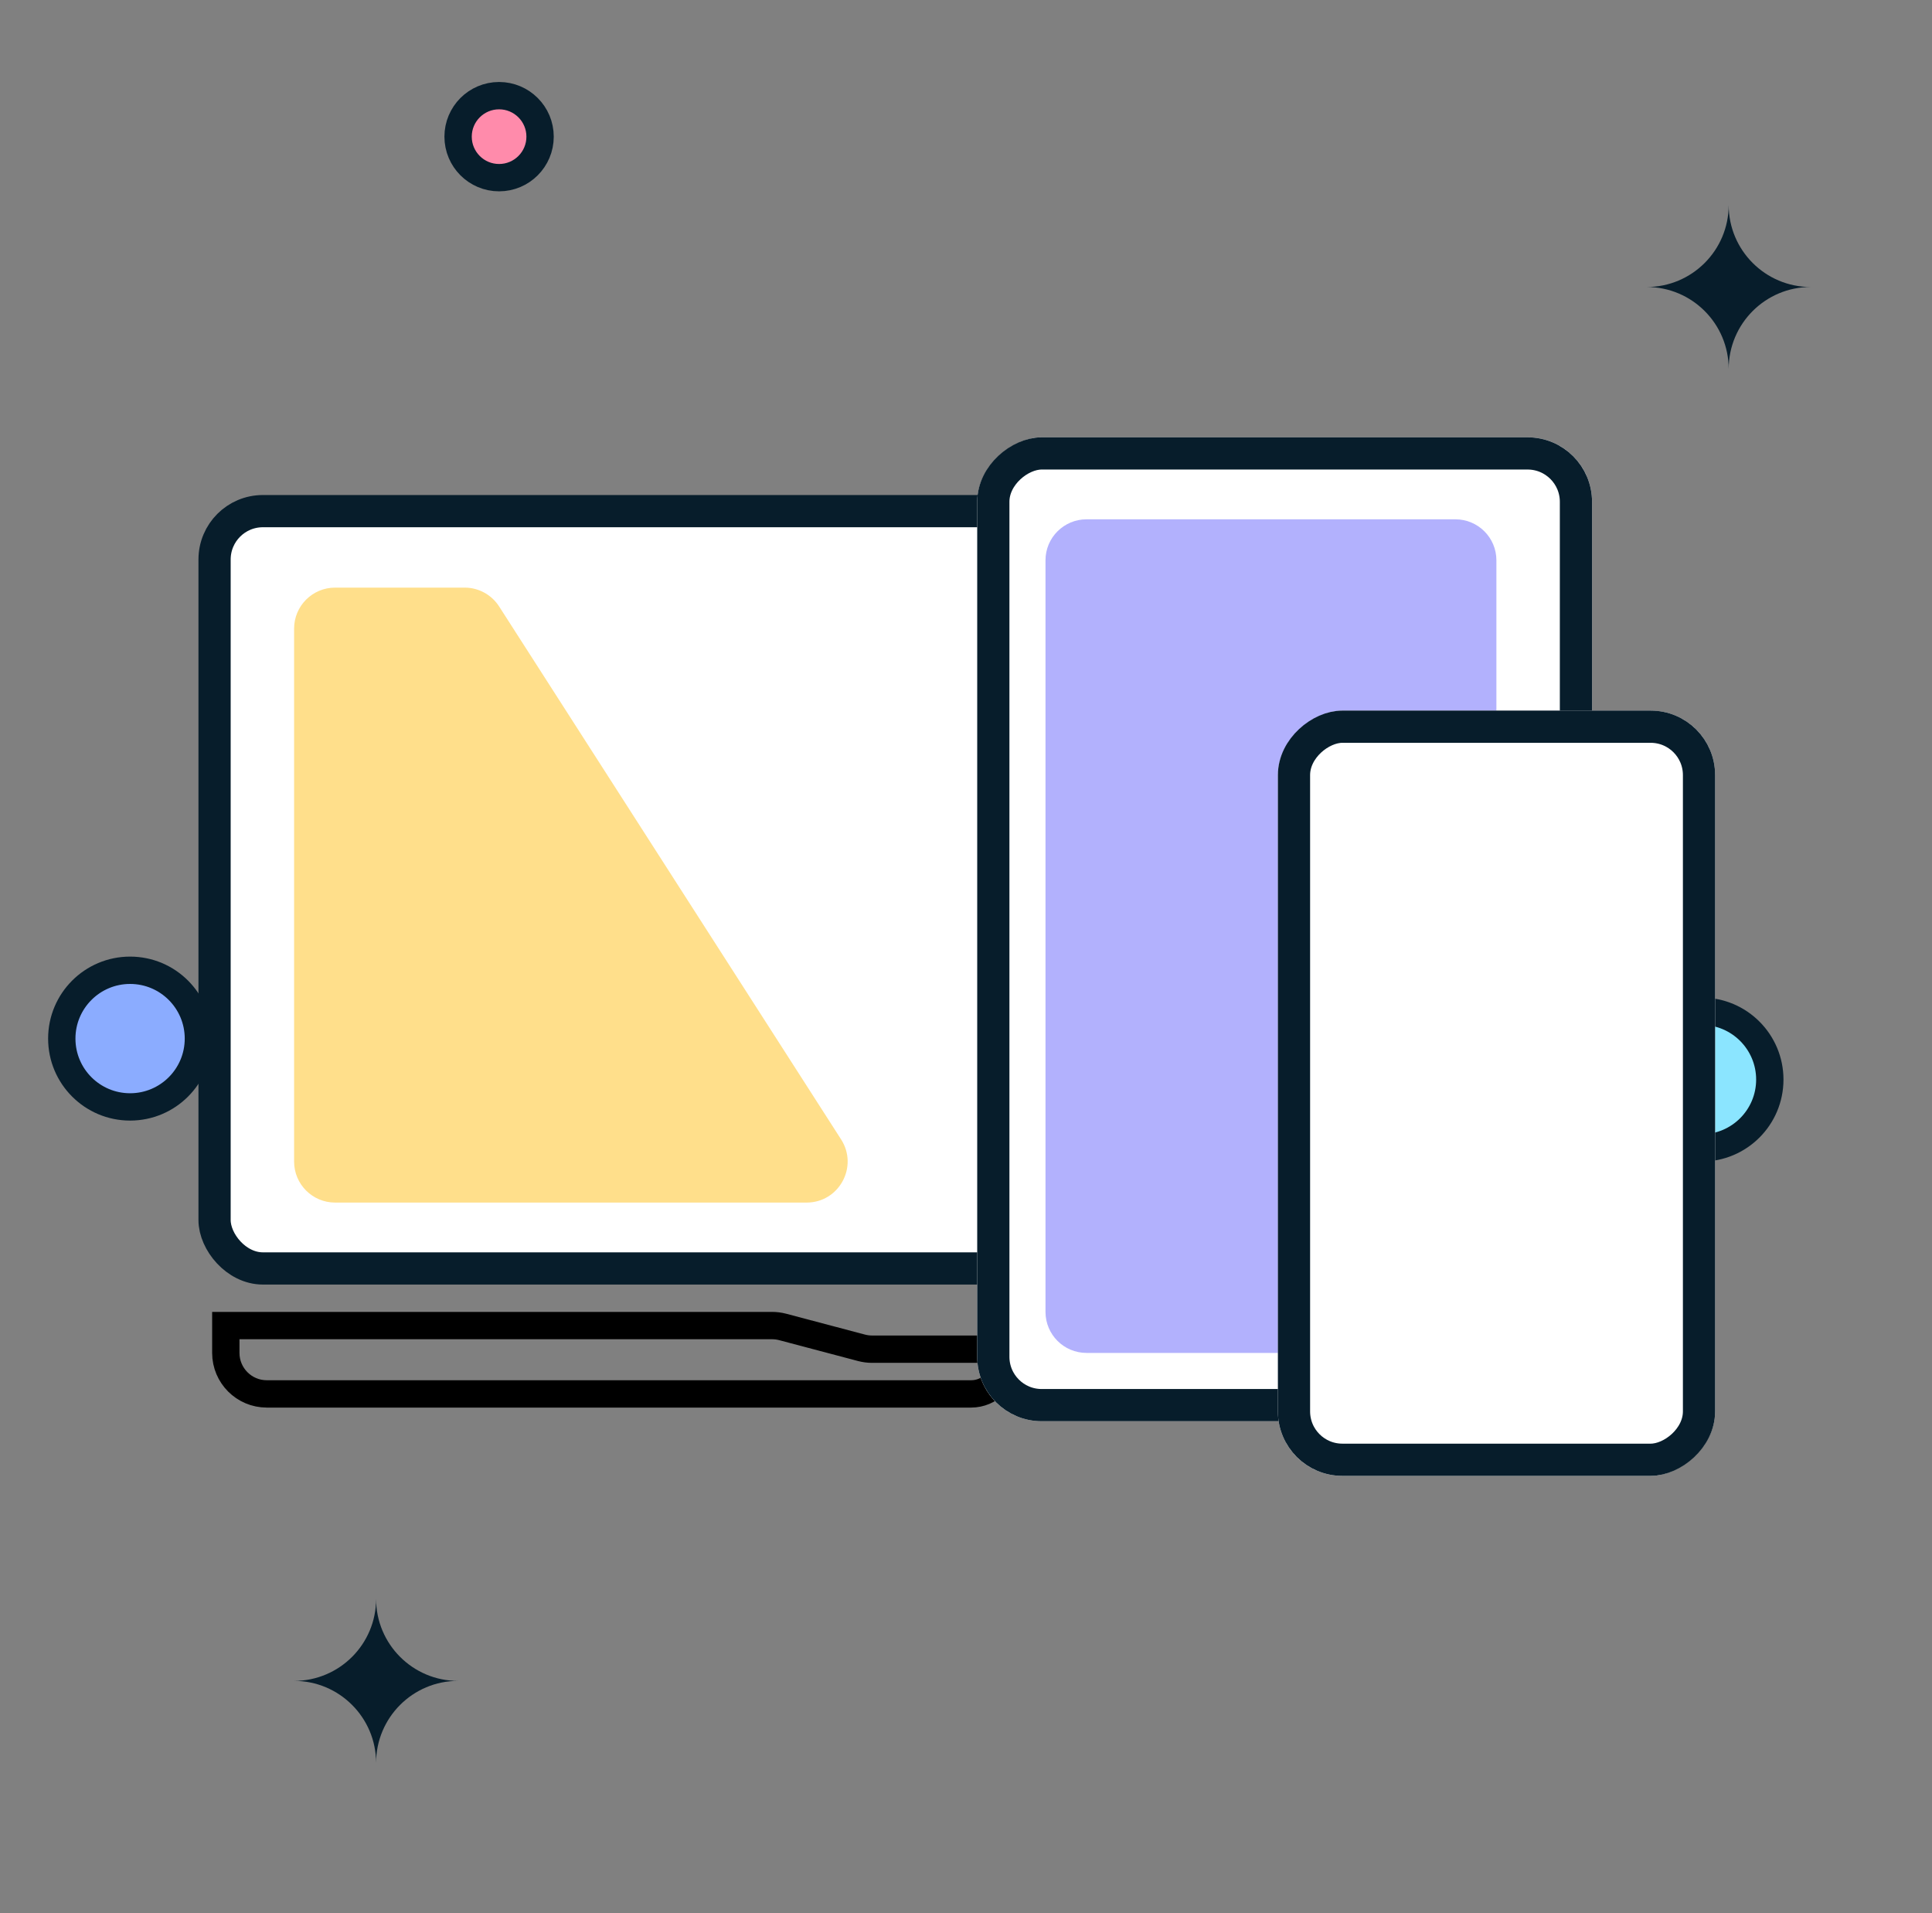
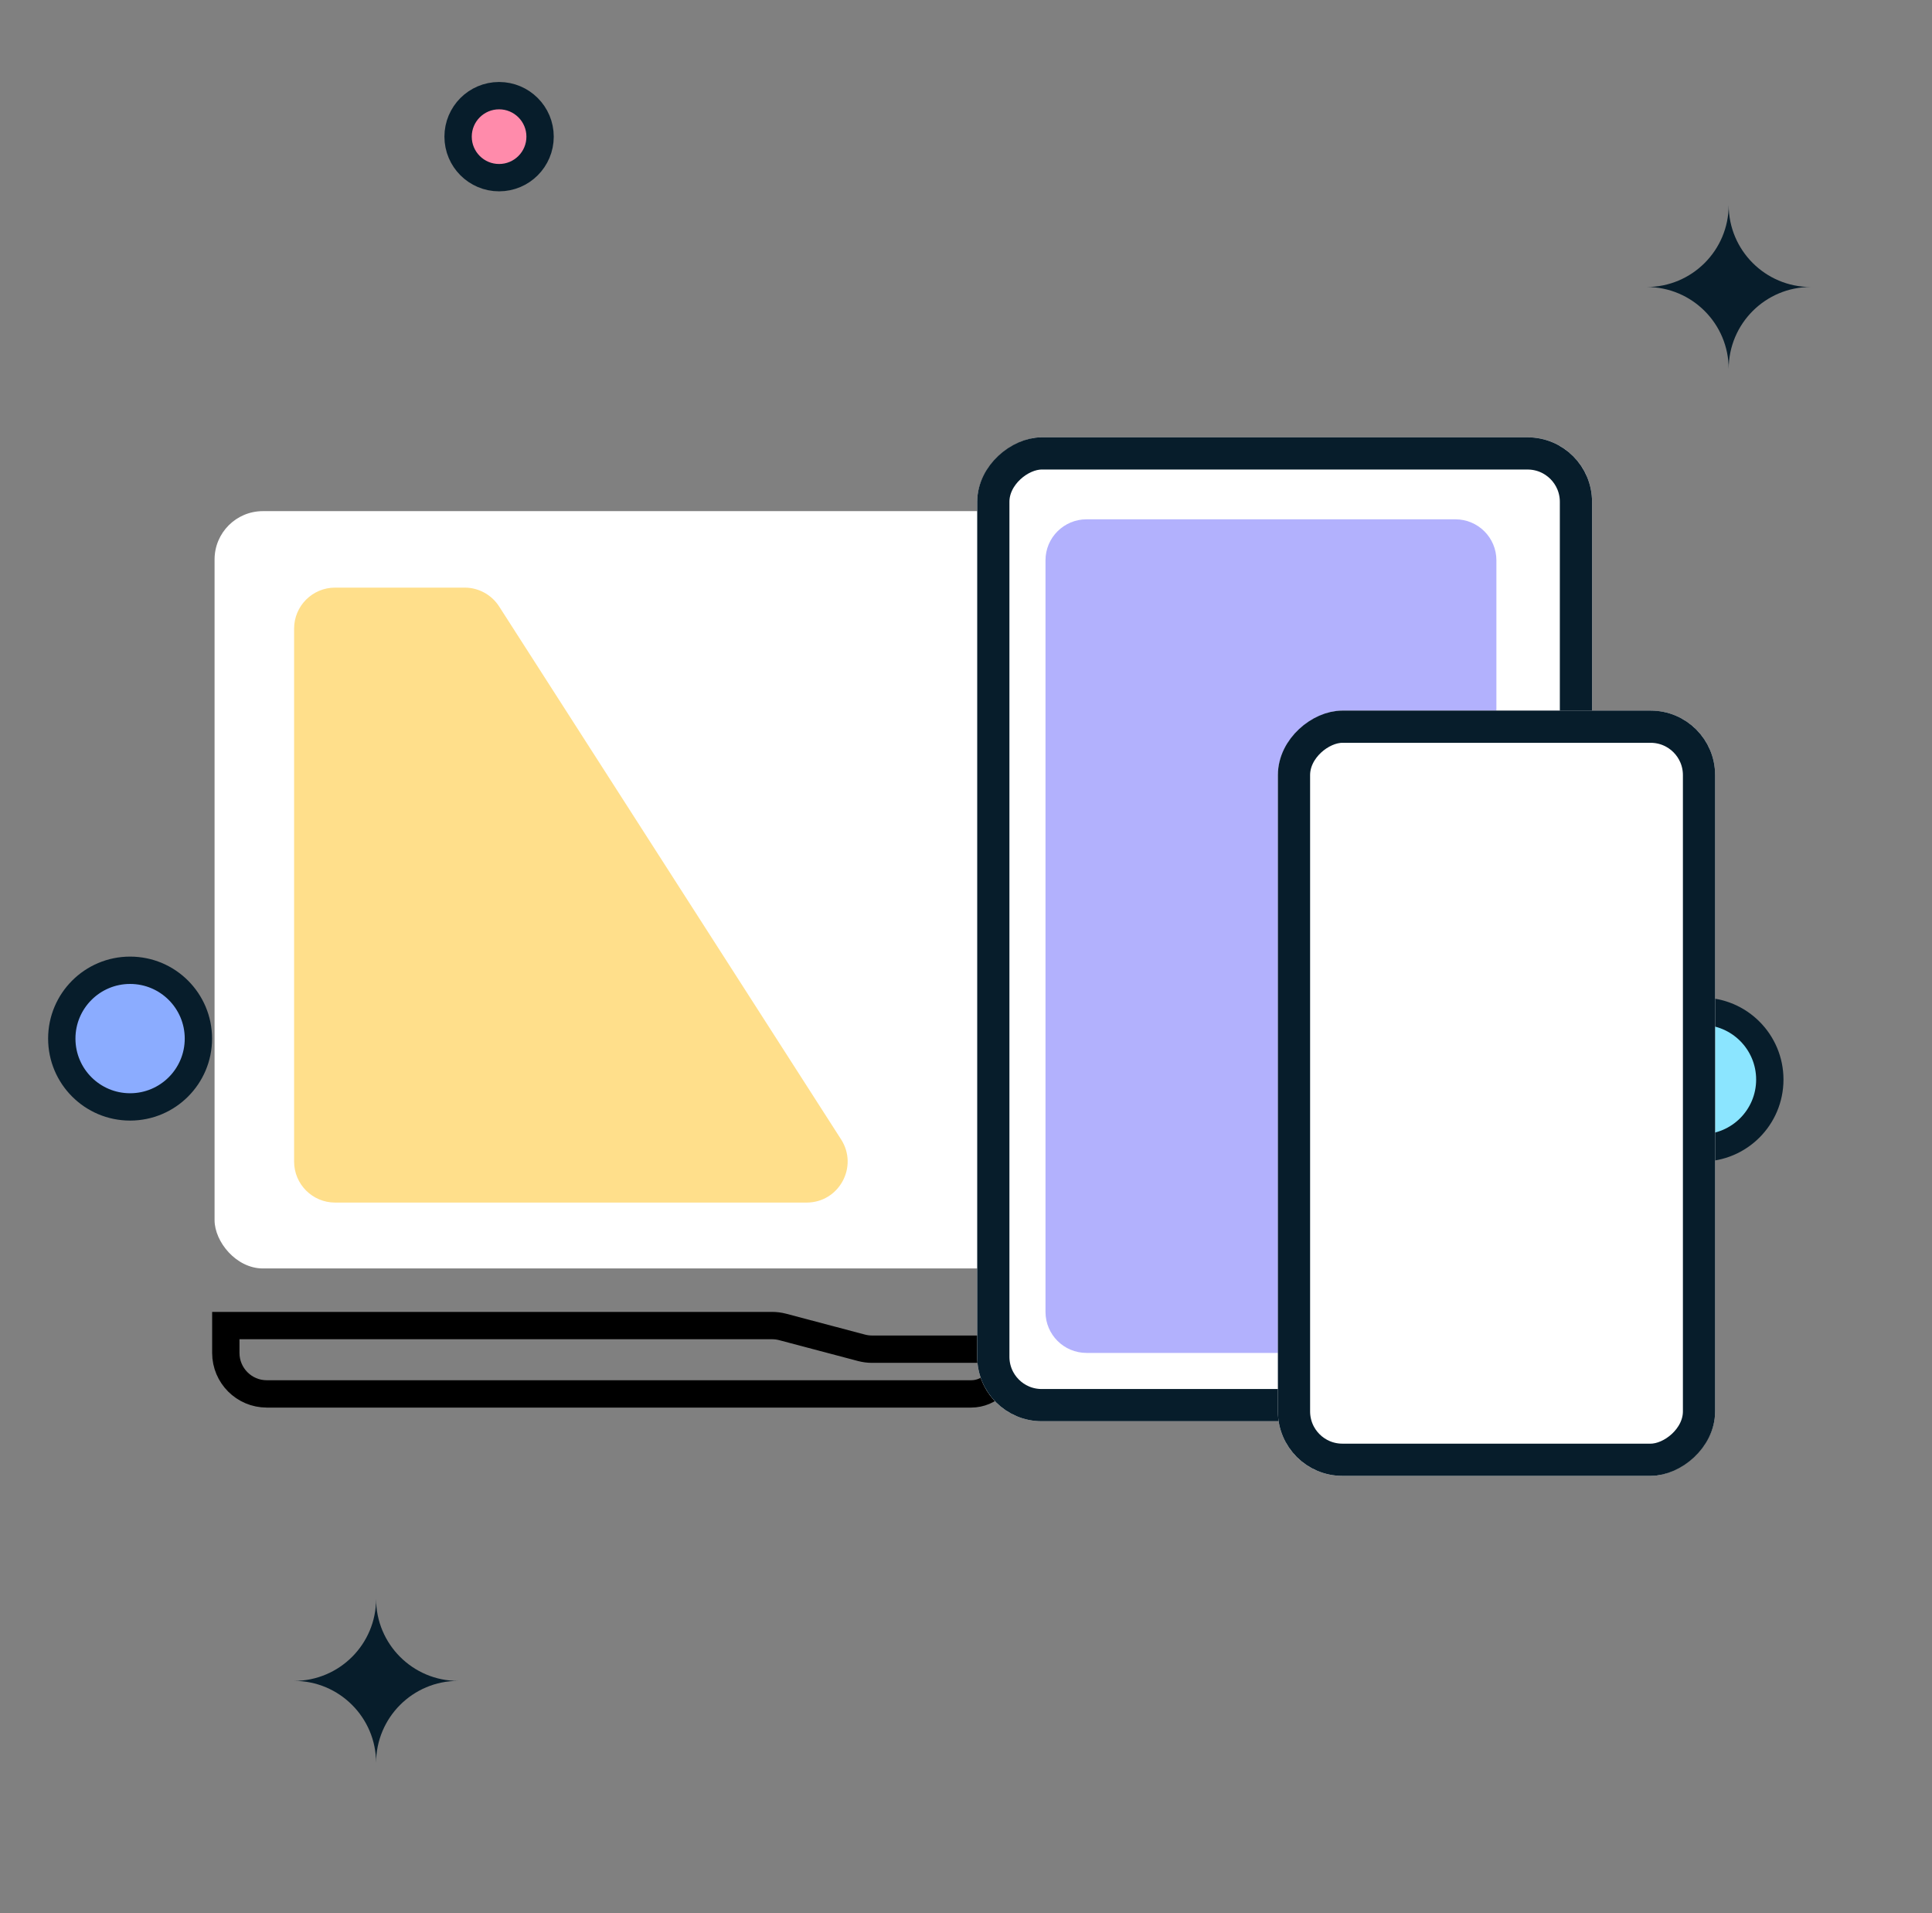
<svg xmlns="http://www.w3.org/2000/svg" width="101" height="100" viewBox="0 0 101 100" fill="none">
  <rect x="0" y="0" width="101" height="100" fill="#808080" stroke="none" />
  <path d="M86.086 15.001C88.453 15.001 90.371 13.081 90.371 10.714C90.371 13.081 92.29 15.001 94.657 15.001C92.291 15.001 90.373 16.919 90.371 19.285C90.37 16.919 88.452 15.001 86.086 15.001Z" fill="#071D2B" />
  <path d="M15.375 87.858C17.742 87.858 19.661 85.939 19.661 83.571C19.661 85.939 21.579 87.858 23.946 87.858C21.58 87.858 19.662 89.776 19.661 92.143C19.659 89.776 17.741 87.858 15.375 87.858Z" fill="#071D2B" />
  <path d="M56.086 47.858C58.453 47.858 60.371 45.939 60.371 43.571C60.371 45.939 62.29 47.858 64.657 47.858C62.291 47.858 60.373 49.776 60.371 52.143C60.37 49.776 58.452 47.858 56.086 47.858Z" fill="#071D2B" />
  <circle cx="6.801" cy="54.286" r="3.571" fill="#8BACFF" stroke="#071D2B" stroke-width="1.429" />
  <circle cx="26.091" cy="7.143" r="2.143" fill="#FF8BAB" stroke="#071D2B" stroke-width="1.429" />
  <circle cx="88.95" cy="56.428" r="3.571" fill="#8BE5FF" stroke="#071D2B" stroke-width="1.429" />
  <rect x="11.217" y="26.716" width="54.744" height="39.584" rx="2.527" fill="white" />
-   <rect x="11.217" y="26.716" width="54.744" height="39.584" rx="2.527" stroke="#071D2B" stroke-width="1.684" />
  <path d="M24.289 30.714H17.518C16.334 30.714 15.375 31.673 15.375 32.857V60.714C15.375 61.897 16.334 62.857 17.518 62.857H42.168C43.862 62.857 44.886 60.983 43.971 59.556L26.093 31.699C25.699 31.085 25.019 30.714 24.289 30.714Z" fill="#FFDF8B" />
  <path d="M40.365 69.286H11.805V70.715C11.805 71.898 12.764 72.858 13.947 72.858H50.766C51.734 72.858 52.519 72.073 52.519 71.104C52.519 70.782 52.257 70.52 51.935 70.52H45.588C45.403 70.52 45.219 70.496 45.04 70.449L40.913 69.357C40.734 69.31 40.55 69.286 40.365 69.286Z" stroke="black" stroke-width="1.429" />
  <g clip-path="url(#clip0_2412_20604)">
    <rect x="51.086" y="74.286" width="51.429" height="32.143" rx="3.369" transform="rotate(-90 51.086 74.286)" fill="white" />
    <path d="M54.656 68.572V29.286C54.656 28.103 55.616 27.144 56.799 27.144H76.085C77.268 27.144 78.228 28.103 78.228 29.286V68.572C78.228 69.756 77.268 70.715 76.085 70.715H56.799C55.616 70.715 54.656 69.756 54.656 68.572Z" fill="#B2B1FD" />
  </g>
  <rect x="51.928" y="73.444" width="49.744" height="30.458" rx="2.527" transform="rotate(-90 51.928 73.444)" stroke="#071D2B" stroke-width="1.684" />
  <g clip-path="url(#clip1_2412_20604)">
    <rect x="66.805" y="77.143" width="40" height="22.857" rx="3.369" transform="rotate(-90 66.805 77.143)" fill="white" />
  </g>
  <rect x="67.647" y="76.3" width="38.316" height="21.173" rx="2.527" transform="rotate(-90 67.647 76.3)" stroke="#071D2B" stroke-width="1.684" />
  <defs>
    <clipPath id="clip0_2412_20604">
      <rect x="51.086" y="74.286" width="51.429" height="32.143" rx="3.369" transform="rotate(-90 51.086 74.286)" fill="white" />
    </clipPath>
    <clipPath id="clip1_2412_20604">
      <rect x="66.805" y="77.143" width="40" height="22.857" rx="3.369" transform="rotate(-90 66.805 77.143)" fill="white" />
    </clipPath>
  </defs>
</svg>